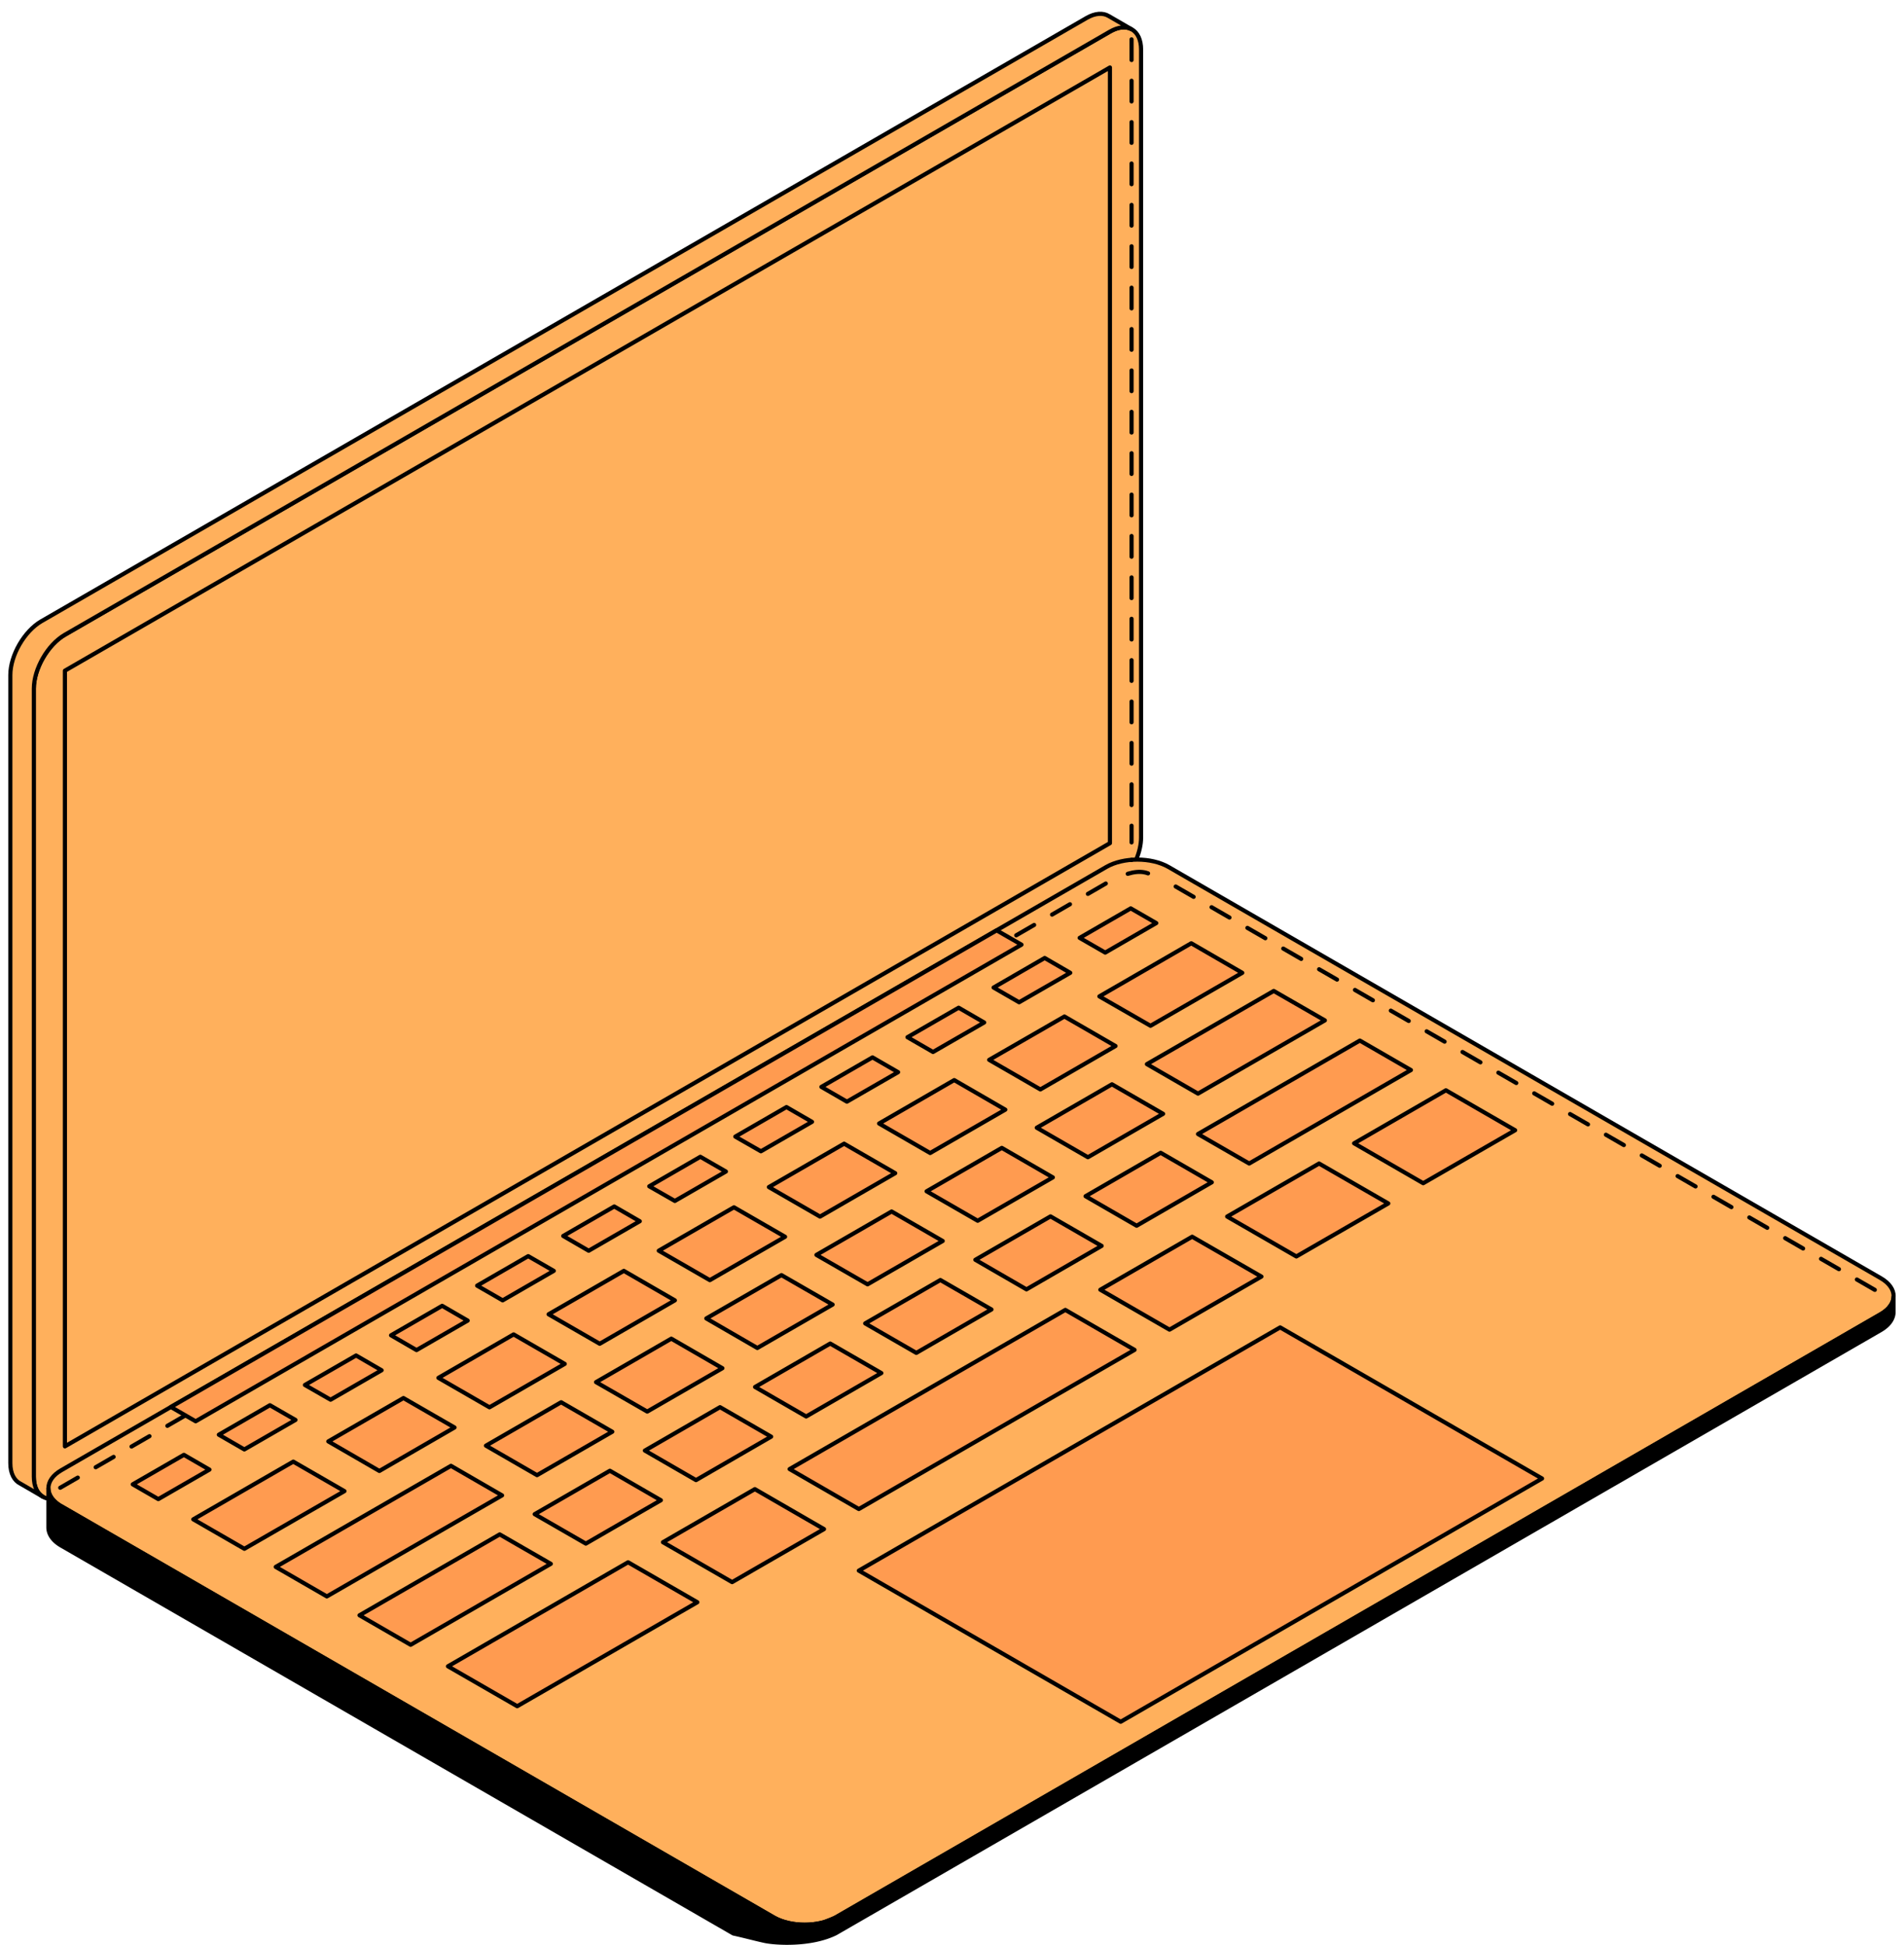
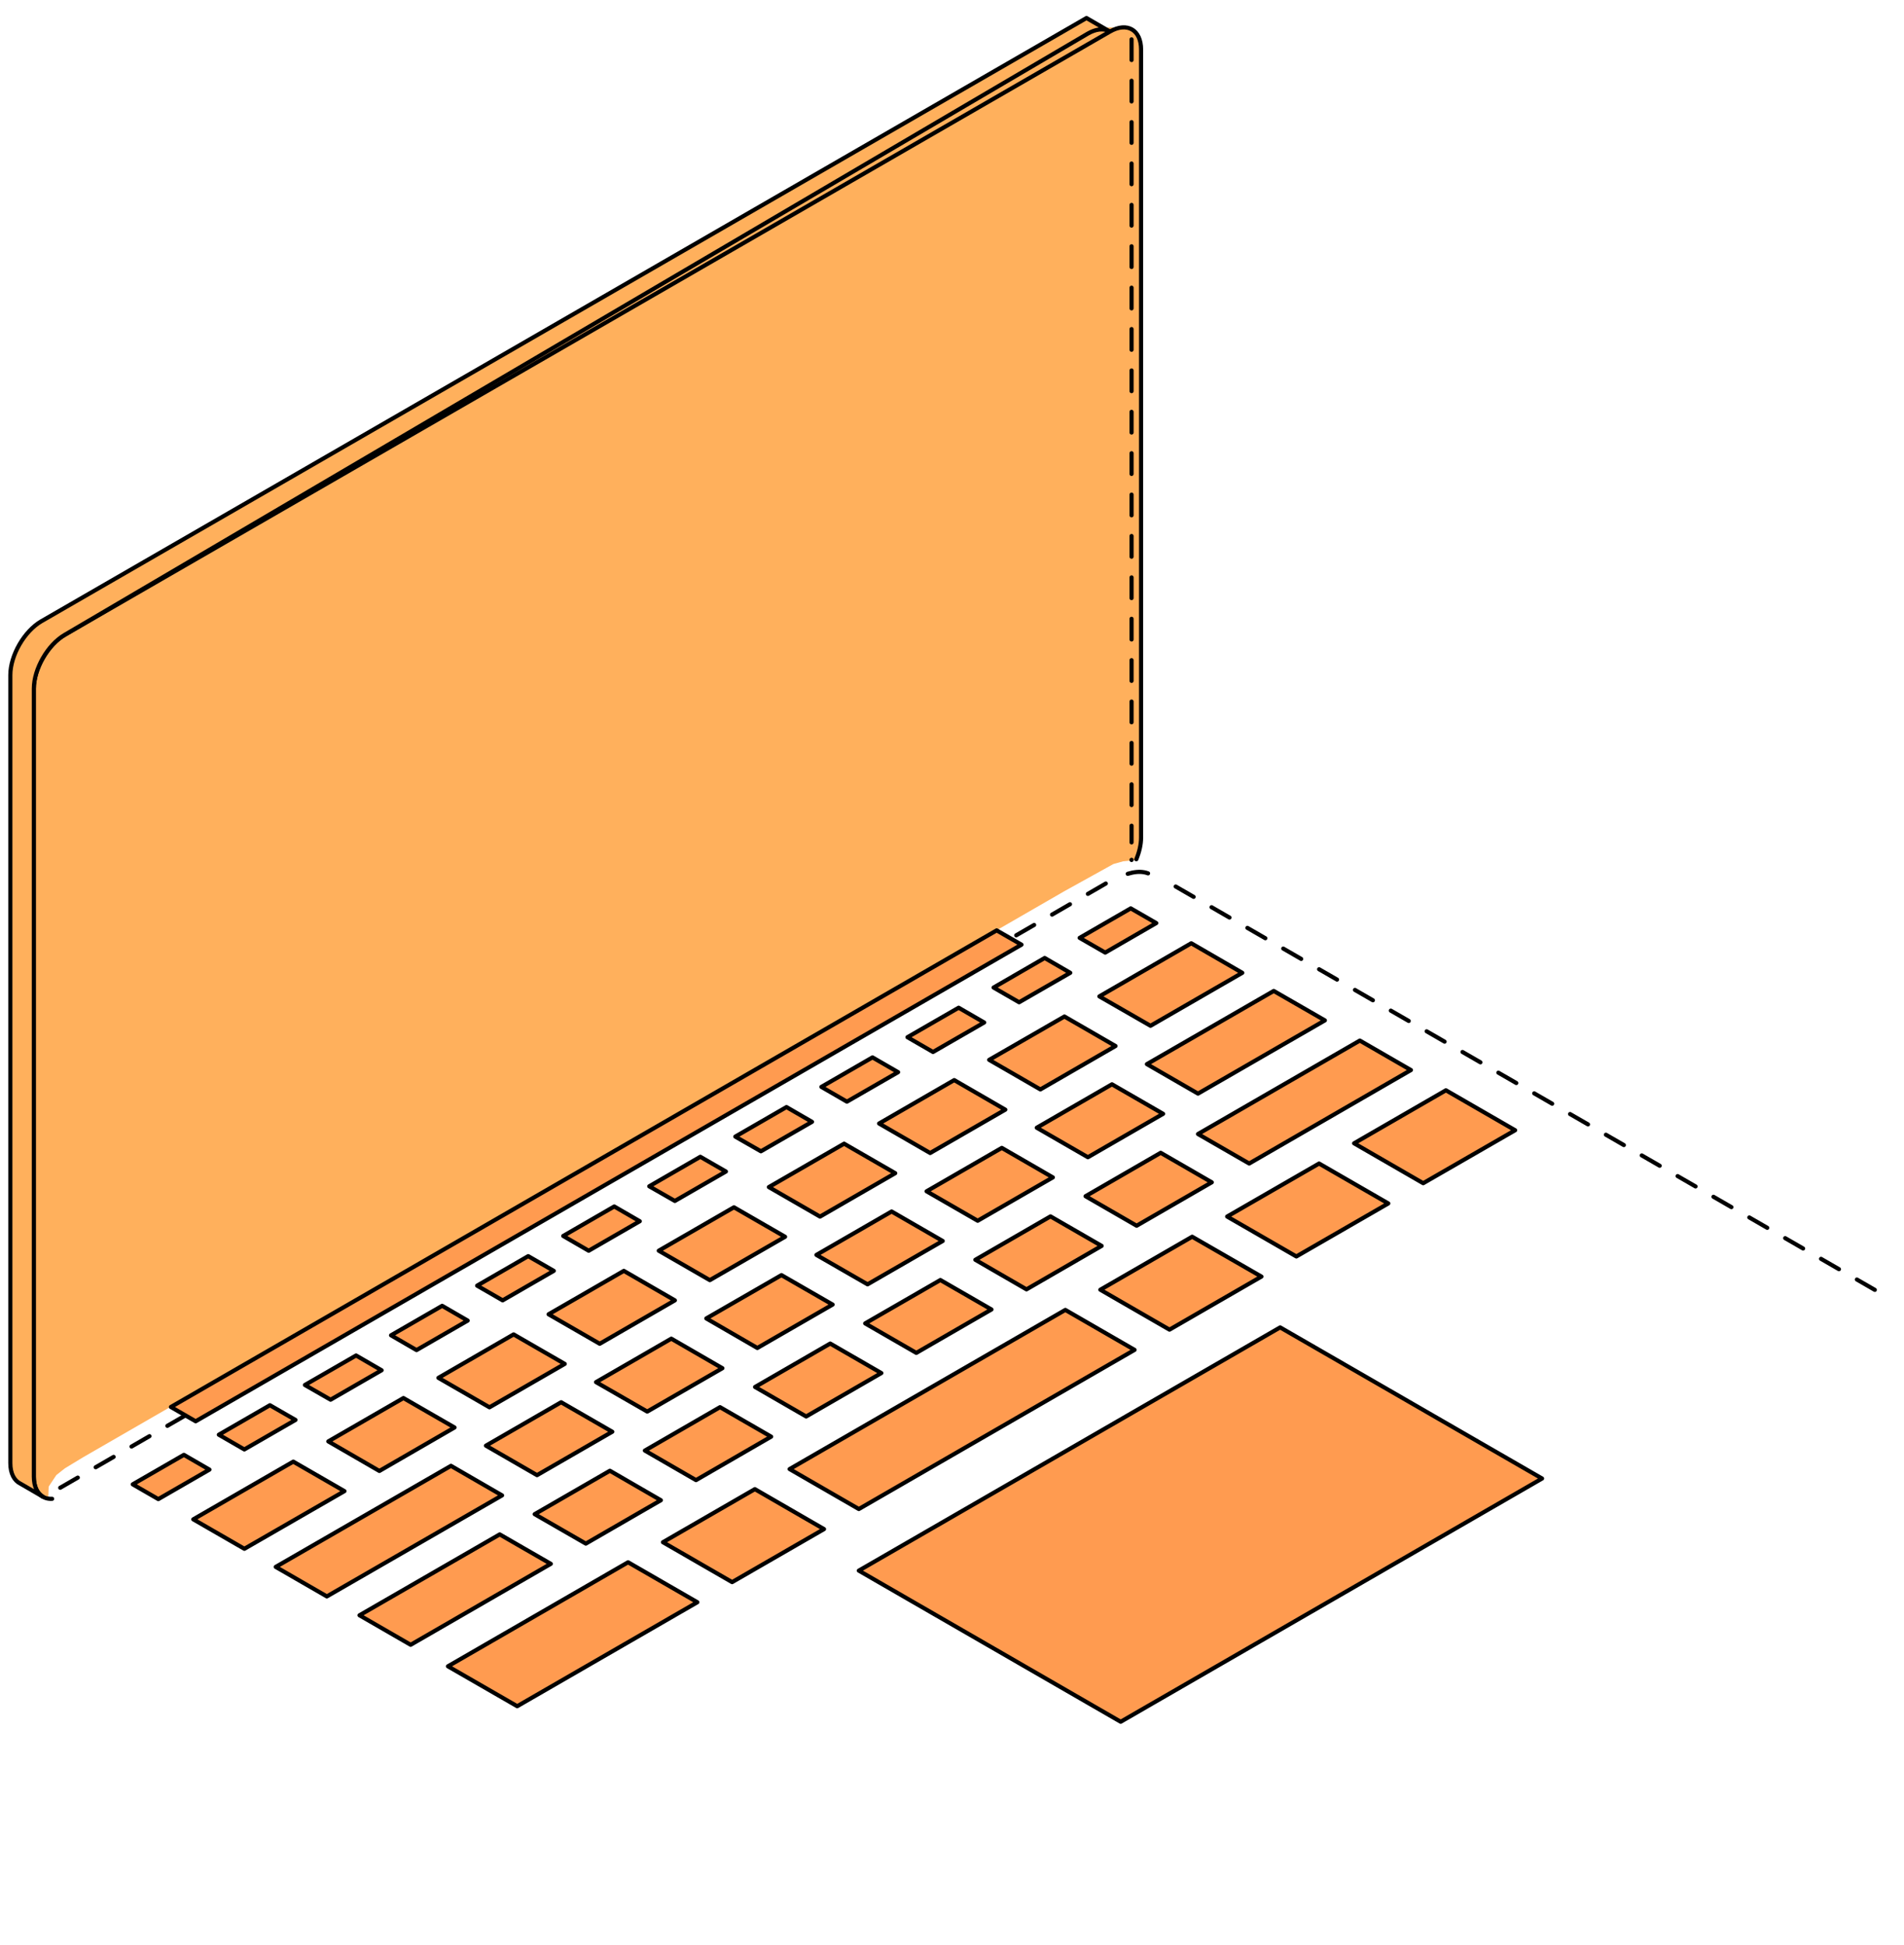
<svg xmlns="http://www.w3.org/2000/svg" width="138" height="141" fill="none" viewBox="0 0 138 141">
  <path fill="#FFB05C" d="m2.258 48.795-.102 57.888.17.85.513.742.51.33.147.035.033-.886.554-.834.623-.493 1.329-.805L77.15 64.594l3.545-1.964.712-.2.848-.084.106-.063.194-.63.15-.506.001-.438.01-.604-.014-56.361-.014-.407-.078-.435-.225-.488-.41-.315-.32-.112-1.838.008L4.049 45.657z" />
  <path stroke="#000" stroke-linecap="round" stroke-linejoin="round" stroke-miterlimit="10" stroke-width="0.3" d="M82.359 62.283c.218-.526.345-1.07.345-1.574V3.589c0-1.431-1.017-2.018-2.26-1.298L4.698 46.01c-1.24.715-2.249 2.474-2.249 3.905v57.12c0 1.056.546 1.65 1.329 1.605" />
-   <path fill="#FFB05C" stroke="#000" stroke-linecap="round" stroke-linejoin="round" stroke-miterlimit="10" stroke-width="0.3" d="M3.002 45.028 78.748 1.306c.626-.364 1.2-.391 1.607-.145l1.62.938h-.005c-.402-.195-.934-.144-1.52.192L4.702 46.01c-1.24.715-2.248 2.474-2.248 3.905v57.12c0 .711.246 1.212.653 1.45l-1.623-.942c-.446-.211-.735-.731-.735-1.489v-57.12c0-1.431 1.013-3.186 2.252-3.906" />
-   <path fill="#FFB05C" stroke="#000" stroke-linecap="round" stroke-linejoin="round" stroke-miterlimit="10" stroke-width="0.3" d="m4.705 104.838 75.742-43.723V4.891L4.705 48.613zm51.363 34.137c1.24.715 3.269.715 4.512 0l75.739-43.723c1.239-.72 1.239-1.888 0-2.604L84.694 62.843c-1.244-.715-3.269-.715-4.513 0L21.804 96.546 4.439 106.57c-1.24.715-1.24 1.888 0 2.603z" />
+   <path fill="#FFB05C" stroke="#000" stroke-linecap="round" stroke-linejoin="round" stroke-miterlimit="10" stroke-width="0.3" d="M3.002 45.028 78.748 1.306l1.62.938h-.005c-.402-.195-.934-.144-1.52.192L4.702 46.01c-1.24.715-2.248 2.474-2.248 3.905v57.12c0 .711.246 1.212.653 1.45l-1.623-.942c-.446-.211-.735-.731-.735-1.489v-57.12c0-1.431 1.013-3.186 2.252-3.906" />
  <path fill="#FF9B50" stroke="#000" stroke-linecap="round" stroke-linejoin="round" stroke-miterlimit="10" stroke-width="0.3" d="m80.105 69.048 3.7-2.139-1.85-1.067-3.703 2.138zm-6.241 3.6 3.707-2.135-1.853-1.075-3.703 2.143zm-6.239 3.604 3.707-2.138-1.85-1.071-3.71 2.138zm-6.241 3.601 3.71-2.138-1.857-1.072-3.703 2.139zm-6.233 3.597 3.703-2.135-1.85-1.071-3.71 2.142zm-6.237 3.6 3.699-2.134-1.853-1.068-3.703 2.139zm-6.246 3.608 3.703-2.138-1.85-1.071-3.699 2.138zm-6.236 3.597 3.706-2.138-1.853-1.068-3.703 2.139zm-6.241 3.605 3.707-2.139-1.85-1.071-3.706 2.138zm-6.231 3.596 3.699-2.134-1.85-1.072-3.71 2.139zm-6.25 3.605 3.707-2.139-1.853-1.067-3.703 2.138zm-6.235 3.6 3.706-2.138-1.853-1.071-3.707 2.138zm71.913-34.308 6.651-3.84-3.698-2.142-6.66 3.851zm3.442 4.917 9.196-5.308-3.706-2.135-9.193 5.305zm3.71 5.067 11.723-6.775-3.703-2.138-11.73 6.774zm12.613 1.427 6.663-3.84-5.017-2.896-6.655 3.843zm-9.194 5.309 6.663-3.843-5.017-2.893-6.663 3.843zm-9.194 5.305 6.662-3.847-5.02-2.889-6.655 3.843zm-31.702 18.3 6.662-3.843-5.012-2.897-6.663 3.847zm-15.576 8.995 13.056-7.537-5.02-2.897-13.056 7.541zm24.761-14.293 19.985-11.536-5.017-2.897-19.985 11.537zm13.158-30.414 5.447-3.147-3.703-2.139-5.455 3.143zm3.444 4.914 5.451-3.147-3.707-2.139-5.45 3.147zm3.533 4.965 5.446-3.147-3.703-2.139-5.446 3.147zM74.4 93.458l5.447-3.151-3.707-2.139-5.447 3.147zm-7.986 4.605 5.447-3.147-3.703-2.135-5.451 3.144zm-7.984 4.609 5.45-3.147-3.707-2.139-5.446 3.148zm-7.983 4.613 5.447-3.151-3.707-2.138-5.447 3.147zm-7.987 4.602 5.44-3.144-3.695-2.138-5.451 3.147zm-12.697 7.334 10.159-5.868-3.703-2.135-10.162 5.864zm41.1-30.736 5.447-3.143-3.7-2.139-5.45 3.147zm-7.983 4.609 5.447-3.143-3.702-2.138-5.451 3.147zm-7.988 4.613 5.455-3.147-3.707-2.135-5.447 3.14zm-7.98 4.609 5.447-3.143-3.703-2.142-5.455 3.151zm-7.988 4.609 5.454-3.147-3.707-2.138-5.45 3.147zm-15.234 8.789 12.7-7.323-3.704-2.142-12.7 7.326zm43.728-32.139 5.446-3.143-3.703-2.143-5.446 3.147zm-7.982 4.609 5.45-3.147-3.706-2.139-5.454 3.147zm-7.988 4.606 5.455-3.144-3.707-2.138-5.45 3.147zm-7.98 4.612 5.447-3.147-3.699-2.138-5.454 3.147zm-7.99 4.605 5.455-3.147-3.707-2.138-5.45 3.15zm-7.98 4.614 5.447-3.151-3.703-2.135-5.447 3.143zm-9.785 5.641 7.253-4.179-3.71-2.139-7.246 4.183zm-3.532-9.242 59.856-34.547-1.799-1.036-59.851 34.547zm48.066 10.825 30.538-17.631 18.983 10.954-30.541 17.631z" />
-   <path fill="#000" stroke="#000" stroke-linecap="round" stroke-linejoin="round" stroke-miterlimit="10" stroke-width="0.3" d="M3.842 108.707q.223.26.595.478l.004-.012 51.629 29.802c.985.57 2.471.684 3.656.347.008 0 .743-.281.856-.347l75.739-43.723a3 3 0 0 0 .25-.164c.023-.012.039-.028.059-.047.046-.035.085-.066.128-.102.016-.02.04-.035.055-.054a1 1 0 0 0 .125-.141l.02-.016v-.011c.051-.063.086-.118.125-.177.102-.172.156-.36.16-.539v1.09c0 .478-.301.95-.926 1.318l-75.739 43.719c-1.814.899-4.395.723-5.165.555-.762-.168-1.454-.36-2.26-.536L4.437 112.031c-.625-.363-.93-.844-.93-1.317v-2.819c.002.278.114.556.335.812" />
  <path stroke="#000" stroke-dasharray="1.5 1.5" stroke-linecap="round" stroke-linejoin="round" stroke-miterlimit="10" stroke-width="0.3" d="M82.014 2.852v58.207m0 1.264v.012m53.87 31.159L84.026 63.573m-.816-.268c-.706-.268-1.556-.007-2.374.408M13.43 102.599l-9.065 5.239m75.783-43.796-6.868 3.97" />
</svg>